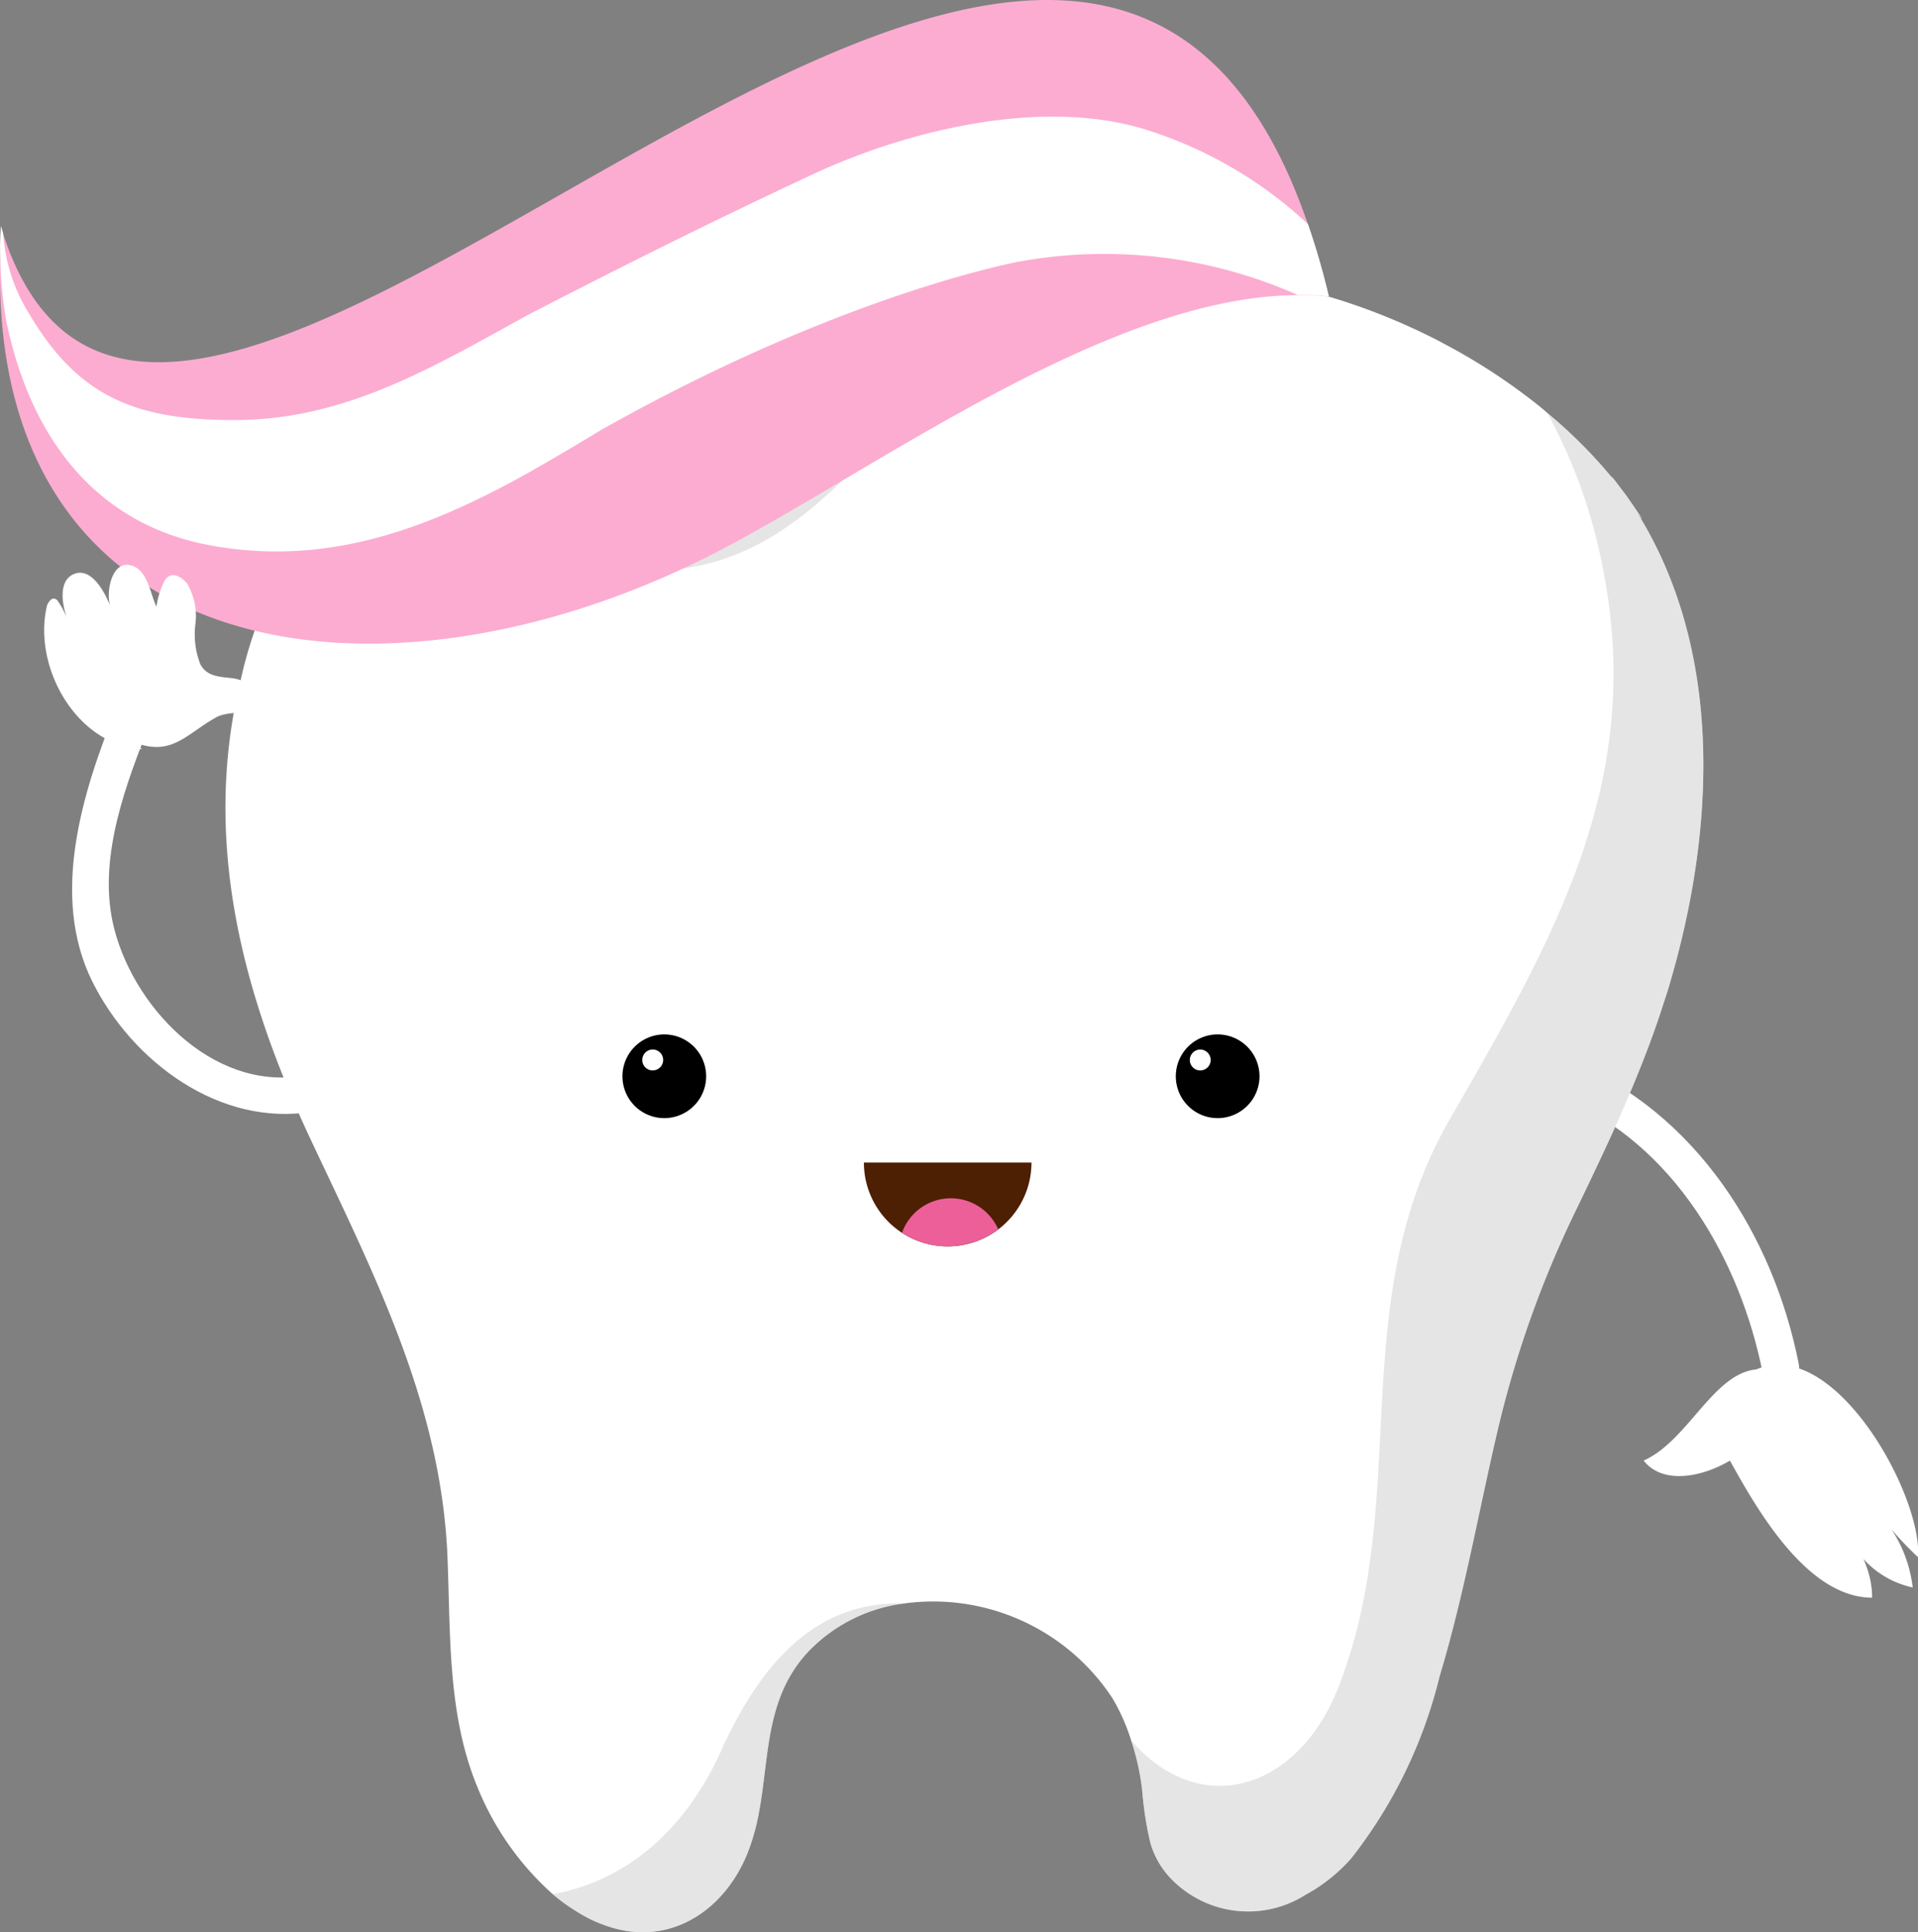
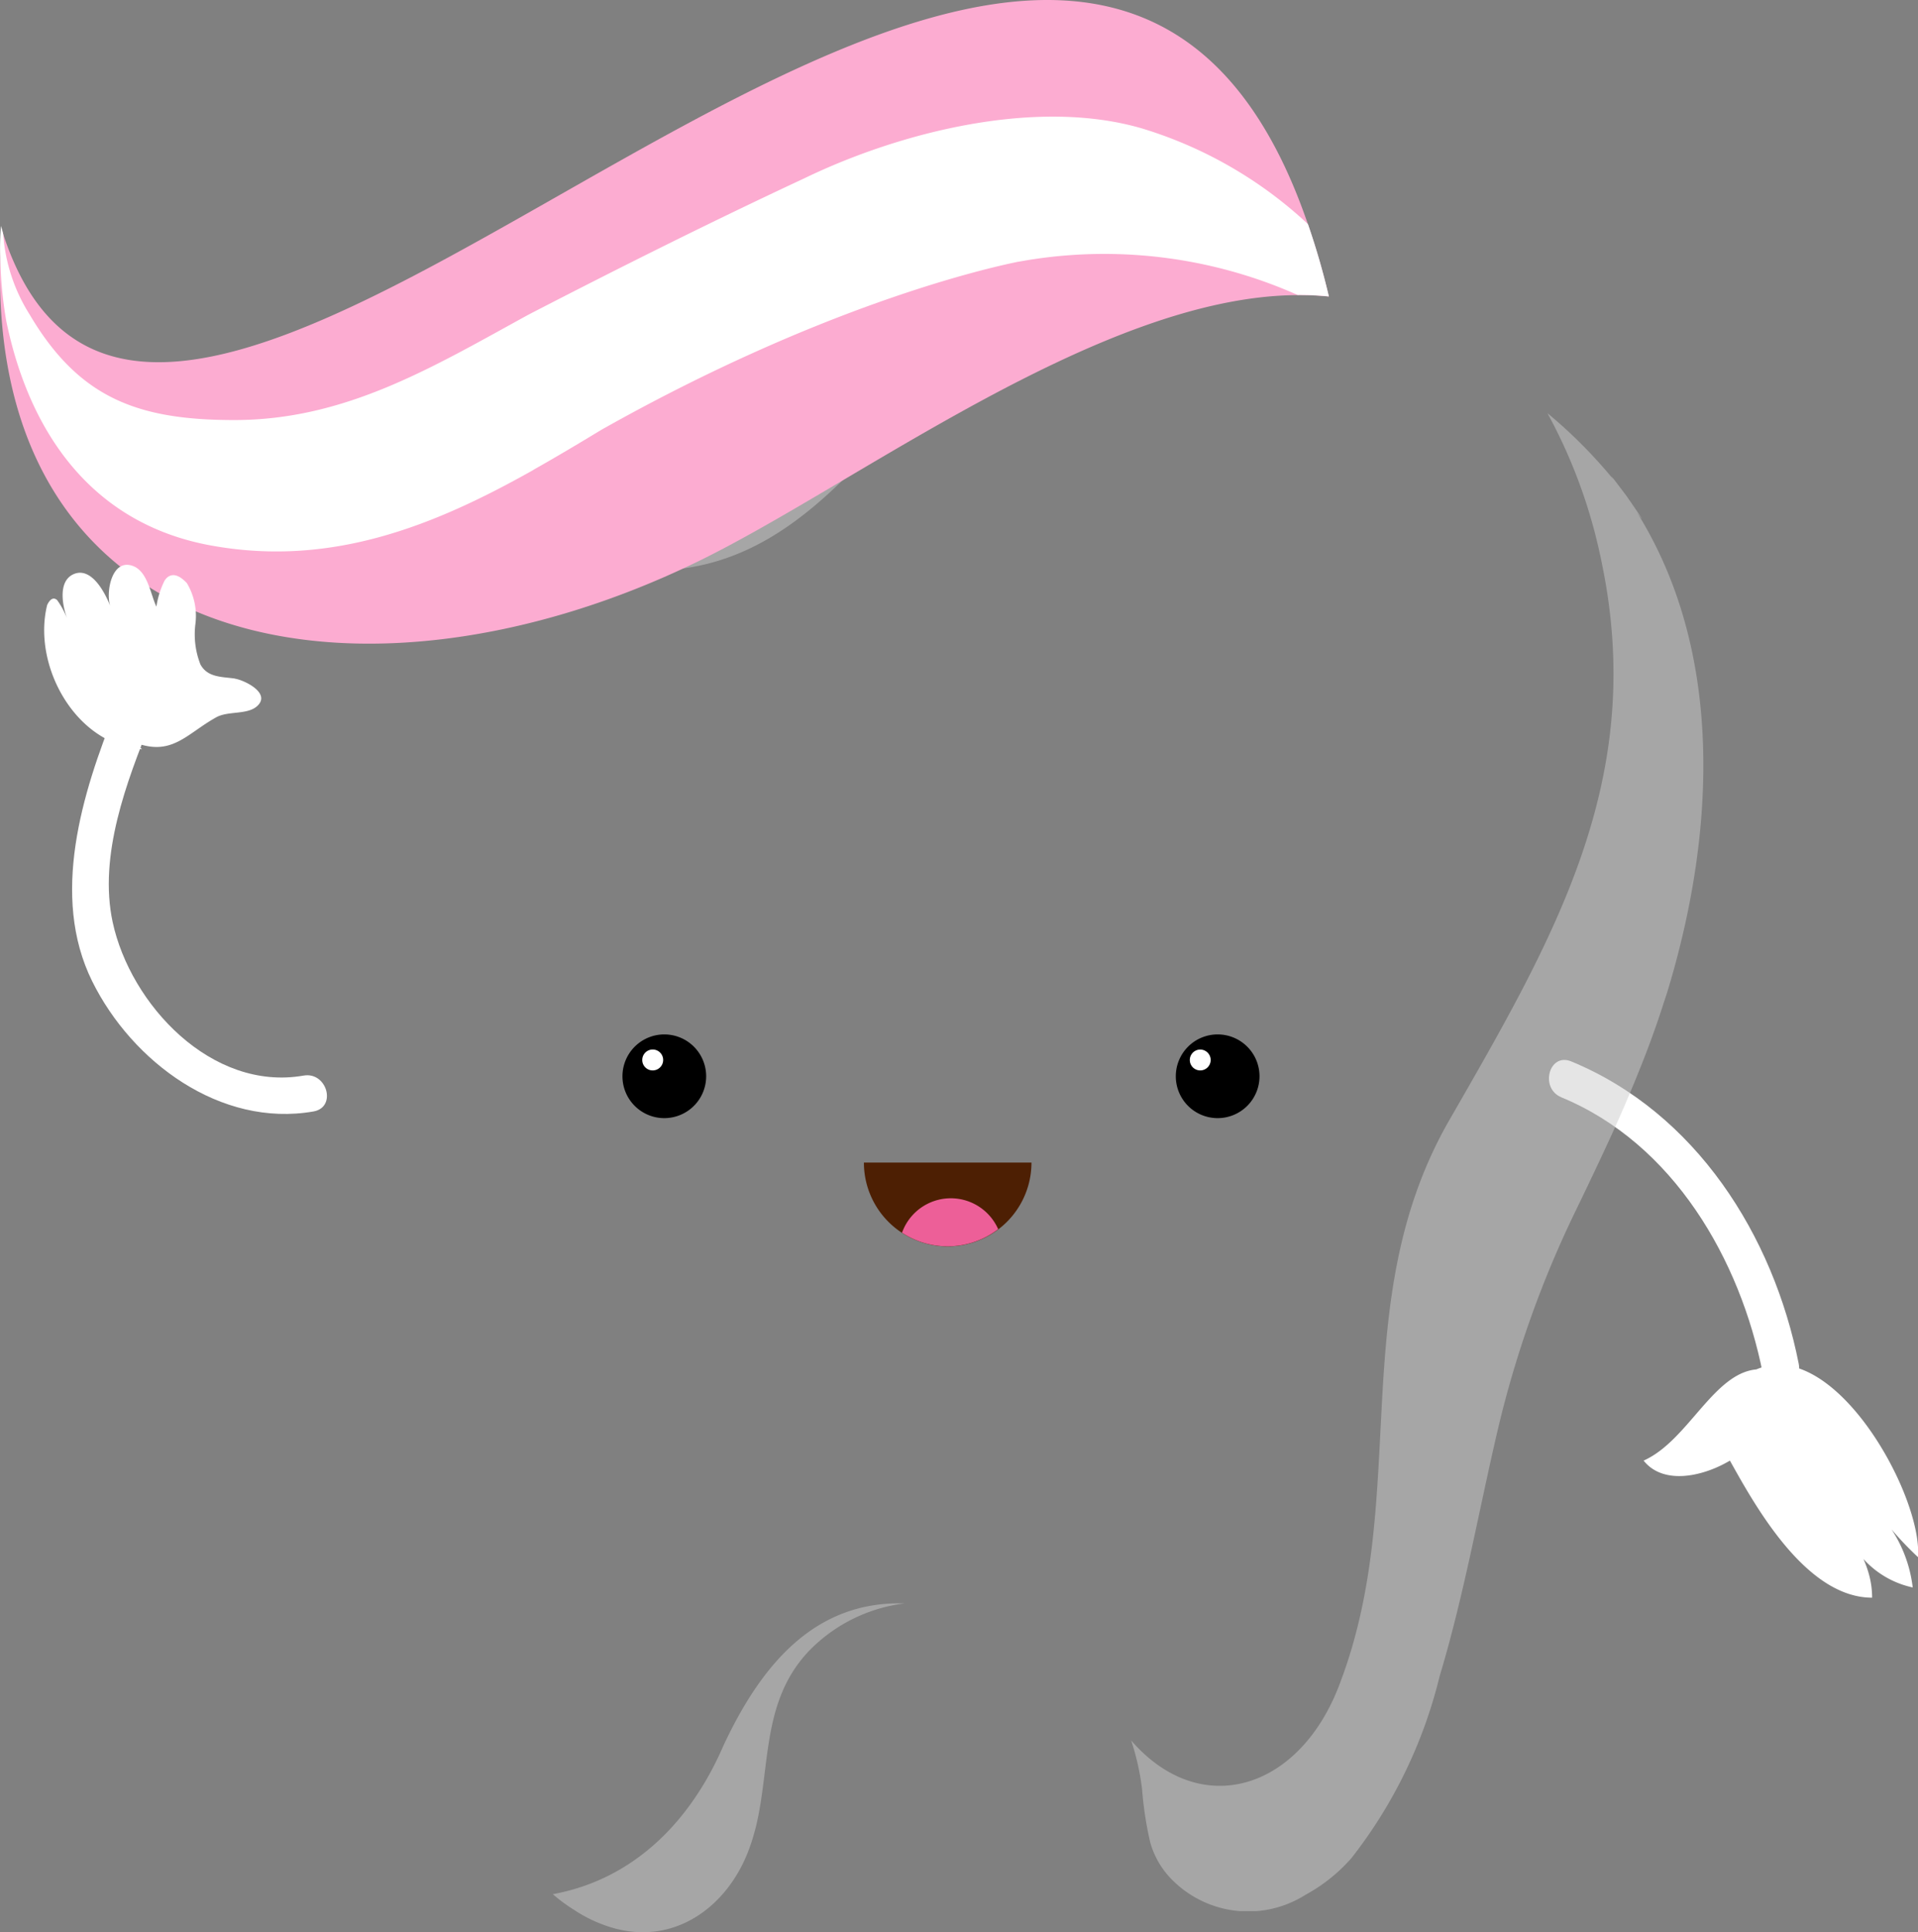
<svg xmlns="http://www.w3.org/2000/svg" id="Group_9840" data-name="Group 9840" width="80.201" height="80.788" viewBox="0 0 80.201 80.788">
  <rect x="0" y="0" width="80.201" height="80.788" fill="#808080" stroke="none" />
  <defs>
    <clipPath id="clip-path">
      <rect id="Rectangle_5404" data-name="Rectangle 5404" width="80.201" height="80.788" fill="none" />
    </clipPath>
    <clipPath id="clip-path-2">
      <rect id="Rectangle_5403" data-name="Rectangle 5403" width="80.201" height="80.788" transform="translate(0 0)" fill="none" />
    </clipPath>
    <clipPath id="clip-path-3">
      <rect id="Rectangle_5400" data-name="Rectangle 5400" width="15.041" height="8.067" transform="translate(24.084 15.787)" fill="none" />
    </clipPath>
    <clipPath id="clip-path-4">
      <rect id="Rectangle_5401" data-name="Rectangle 5401" width="23.926" height="62.634" transform="translate(47.299 17.272)" fill="none" />
    </clipPath>
    <clipPath id="clip-path-5">
      <rect id="Rectangle_5402" data-name="Rectangle 5402" width="14.708" height="13.75" transform="translate(23.111 67.038)" fill="none" />
    </clipPath>
  </defs>
  <g id="Group_9839" data-name="Group 9839" clip-path="url(#clip-path)">
    <g id="Group_9838" data-name="Group 9838">
      <g id="Group_9837" data-name="Group 9837" clip-path="url(#clip-path-2)">
        <path id="Path_17519" data-name="Path 17519" d="M65.282,45.878c4.688,1.932,7.487,6.773,8.433,11.565.194.984,1.693.566,1.5-.414C74.151,51.639,70.9,46.523,65.7,44.378c-.928-.382-1.328,1.123-.414,1.5" fill="#fff" />
        <path id="Path_17520" data-name="Path 17520" d="M73.611,57.248c-1.911,0-2.974,2.973-4.884,3.821.849,1.062,2.547.637,3.609,0C73.4,62.98,75.522,66.8,78.282,66.8c0-1.276-.636-2.125-1.274-3.4a3.871,3.871,0,0,0,2.972,2.973A5.593,5.593,0,0,0,78.5,63.193a13.749,13.749,0,0,0,1.7,1.912c.212-2.763-4.035-10.2-7.431-7.434Z" fill="#fff" />
-         <path id="Path_17521" data-name="Path 17521" d="M69.824,41.118c-.085.3-.18.592-.28.881v.007c-.351,1.1-.763,2.185-1.206,3.258-.148.358-.3.715-.451,1.066s-.311.707-.474,1.065c-.484,1.058-.981,2.1-1.485,3.143a44.071,44.071,0,0,0-3.322,9.341c-.794,3.406-1.4,6.86-2.41,10.212a19.974,19.974,0,0,1-3.688,7.6,7,7,0,0,1-1.92,1.533,4.48,4.48,0,0,1-5.539-.591,3.568,3.568,0,0,1-.955-1.611,14.787,14.787,0,0,1-.336-2.192,10.375,10.375,0,0,0-.459-2.061A8.305,8.305,0,0,0,46.514,71a8.966,8.966,0,0,0-8.694-3.959,6.71,6.71,0,0,0-3.959,1.951c-2.024,2.093-1.635,4.822-2.249,7.374-.085.326-.178.652-.3.972-.9,2.419-3.158,4.045-5.771,3.243a5.887,5.887,0,0,1-1.54-.731H24a7.4,7.4,0,0,1-.886-.652,12.055,12.055,0,0,1-3.149-4.474c-1.262-3.04-1.122-6.407-1.254-9.636-.264-6.369-3.072-11.814-5.731-17.467-2.847-6.068-4.543-12.476-2.924-19.15A17.524,17.524,0,0,1,18.9,16.729a16.541,16.541,0,0,1,8.617-1.594c2.117.148,4.177,1.065,6.277,1.485a8.61,8.61,0,0,0,2.847.14,6.143,6.143,0,0,0,2.488-.972c.429-.274.84-.575,1.246-.9A17.854,17.854,0,0,1,54.3,12.056q.759.185,1.518.425h.007A26.5,26.5,0,0,1,60.25,14.3c.069.039.139.078.217.117a25.168,25.168,0,0,1,3.725,2.426l.008.008c.172.132.343.273.506.419a20.3,20.3,0,0,1,2.745,2.755c-.046-.071-.07-.11-.07-.11.016,0,.186.226.631.816.8,1.152.738,1.1.437.685,3.645,5.842,3.257,13.316,1.375,19.7" fill="#fff" />
        <g id="Group_9830" data-name="Group 9830" opacity="0.5">
          <g id="Group_9829" data-name="Group 9829">
            <g id="Group_9828" data-name="Group 9828" clip-path="url(#clip-path-3)">
              <path id="Path_17522" data-name="Path 17522" d="M36.637,16.759a6.124,6.124,0,0,0,2.487-.972C34.9,20.6,31.4,25.338,24.083,23.416c4.861.328,7.164-3.406,9.706-6.8a8.589,8.589,0,0,0,2.848.14" fill="#ccc" />
            </g>
          </g>
        </g>
        <g id="Group_9833" data-name="Group 9833" opacity="0.5">
          <g id="Group_9832" data-name="Group 9832">
            <g id="Group_9831" data-name="Group 9831" clip-path="url(#clip-path-4)">
              <path id="Path_17523" data-name="Path 17523" d="M69.824,41.118c-.085.3-.18.592-.28.881v.007c-.351,1.1-.763,2.185-1.206,3.258-.148.358-.3.715-.451,1.066s-.311.707-.474,1.065c-.484,1.058-.981,2.1-1.485,3.143a44.071,44.071,0,0,0-3.322,9.341c-.794,3.406-1.4,6.86-2.41,10.212a19.974,19.974,0,0,1-3.688,7.6,7,7,0,0,1-1.92,1.533,4.48,4.48,0,0,1-5.539-.591,3.568,3.568,0,0,1-.955-1.611,14.787,14.787,0,0,1-.336-2.192,10.375,10.375,0,0,0-.459-2.061c2.925,3.375,7.125,2.069,8.767-2.489,2.915-7.777.194-15.75,4.472-23.333,4.472-7.776,8.361-14.389,6.416-23.527a21.973,21.973,0,0,0-2.248-6.145,20.3,20.3,0,0,1,2.745,2.755c-.046-.071-.07-.11-.07-.11.016,0,.186.226.631.816.8,1.152.738,1.1.437.685,3.645,5.842,3.257,13.316,1.375,19.7" fill="#ccc" />
            </g>
          </g>
        </g>
        <g id="Group_9836" data-name="Group 9836" opacity="0.5">
          <g id="Group_9835" data-name="Group 9835">
            <g id="Group_9834" data-name="Group 9834" clip-path="url(#clip-path-5)">
              <path id="Path_17524" data-name="Path 17524" d="M37.82,67.041a6.71,6.71,0,0,0-3.959,1.951c-2.024,2.093-1.635,4.822-2.249,7.374-.085.326-.178.653-.3.972-.9,2.419-3.158,4.045-5.771,3.243a5.915,5.915,0,0,1-1.54-.73H24a7.4,7.4,0,0,1-.886-.653c3.32-.608,5.724-2.956,7.131-6.2,1.635-3.508,3.9-6.067,7.577-5.958" fill="#ccc" />
            </g>
          </g>
        </g>
        <path id="Path_17525" data-name="Path 17525" d="M26.028,45a1.75,1.75,0,1,1,1.749,1.75A1.749,1.749,0,0,1,26.028,45" />
        <path id="Path_17526" data-name="Path 17526" d="M49.166,45a1.75,1.75,0,1,1,1.75,1.75A1.749,1.749,0,0,1,49.166,45" />
-         <path id="Path_17527" data-name="Path 17527" d="M43.131,48.609a3.5,3.5,0,0,1-7.007,0Z" fill="#4d1f03" />
+         <path id="Path_17527" data-name="Path 17527" d="M43.131,48.609a3.5,3.5,0,0,1-7.007,0" fill="#4d1f03" />
        <path id="Path_17528" data-name="Path 17528" d="M26.856,44.316a.437.437,0,1,1,.436.439.435.435,0,0,1-.436-.439" fill="#fff" />
        <path id="Path_17529" data-name="Path 17529" d="M49.752,44.316a.436.436,0,1,1,.436.439.435.435,0,0,1-.436-.439" fill="#fff" />
        <path id="Path_17530" data-name="Path 17530" d="M41.739,51.393a3.482,3.482,0,0,1-4.021.148,2.165,2.165,0,0,1,4.021-.148" fill="#ed5f98" />
        <path id="Path_17531" data-name="Path 17531" d="M55.565,12.4a12.2,12.2,0,0,0-1.306-.061c-8.237.037-18.44,7.91-25.106,11.152C15.411,30.171-.486,27.65.011,10.75c.008-.38.023-.77.055-1.174A1.128,1.128,0,0,0,.12,9.73c.008.025.008.04.015.063C7.12,31.081,44.6-20.018,54.687,9.366a30.793,30.793,0,0,1,.878,3.032" fill="#fcacd1" />
        <path id="Path_17532" data-name="Path 17532" d="M54.687,9.366a17.685,17.685,0,0,0-6.914-3.99c-4.41-1.3-10.11.133-14.132,2.076-3.888,1.813-7.777,3.758-11.534,5.7-4.02,2.2-7.645,4.411-12.312,4.411-4.021,0-6.486-.909-8.555-4.411A7.232,7.232,0,0,1,.135,9.793C.128,9.77.128,9.755.12,9.73.1,9.638.066,9.536.042,9.444A10.28,10.28,0,0,0,.011,10.75,17.163,17.163,0,0,0,.26,13.41c.98,4.774,3.671,8.562,8.688,9.419,4.974.867,9.235-.866,13.31-3.154v0l.076-.048c.94-.53,1.871-1.085,2.8-1.649,9.2-5.187,16.076-6.758,17.436-7.033.215-.033.424-.076.64-.106a19.9,19.9,0,0,1,11.051,1.494,12.2,12.2,0,0,1,1.306.061,30.793,30.793,0,0,0-.878-3.032" fill="#fff" />
        <path id="Path_17533" data-name="Path 17533" d="M12.695,44.971c-3.848.673-7.242-2.976-7.984-6.416-.6-2.793.587-5.882,1.612-8.43.374-.931-1.131-1.332-1.5-.414-1.381,3.433-2.732,7.749-.968,11.317,1.669,3.373,5.367,6.123,9.253,5.443.987-.173.567-1.672-.413-1.5" fill="#fff" />
        <path id="Path_17534" data-name="Path 17534" d="M9.812,28.369c-.547-.076-1.133-.041-1.431-.588a3.438,3.438,0,0,1-.209-1.7,2.668,2.668,0,0,0-.358-1.7,1.561,1.561,0,0,0-.178-.166c-.452-.364-.7-.039-.765.083a3.655,3.655,0,0,0-.331,1.066c-.256-.532-.364-1.517-1.032-1.717-.855-.258-1.083,1.141-.9,1.689-.2-.52-.771-1.647-1.519-1.335-.708.3-.462,1.406-.258,1.928a3.446,3.446,0,0,0-.438-.833c-.078-.078-.247-.163-.421.2-.634,2.556,1.215,5.869,3.967,6.026l-.322-.286c1.571.612,2.165-.345,3.427-1.046.494-.274,1.3-.094,1.709-.468.6-.544-.552-1.093-.942-1.149" fill="#fff" />
      </g>
    </g>
  </g>
</svg>